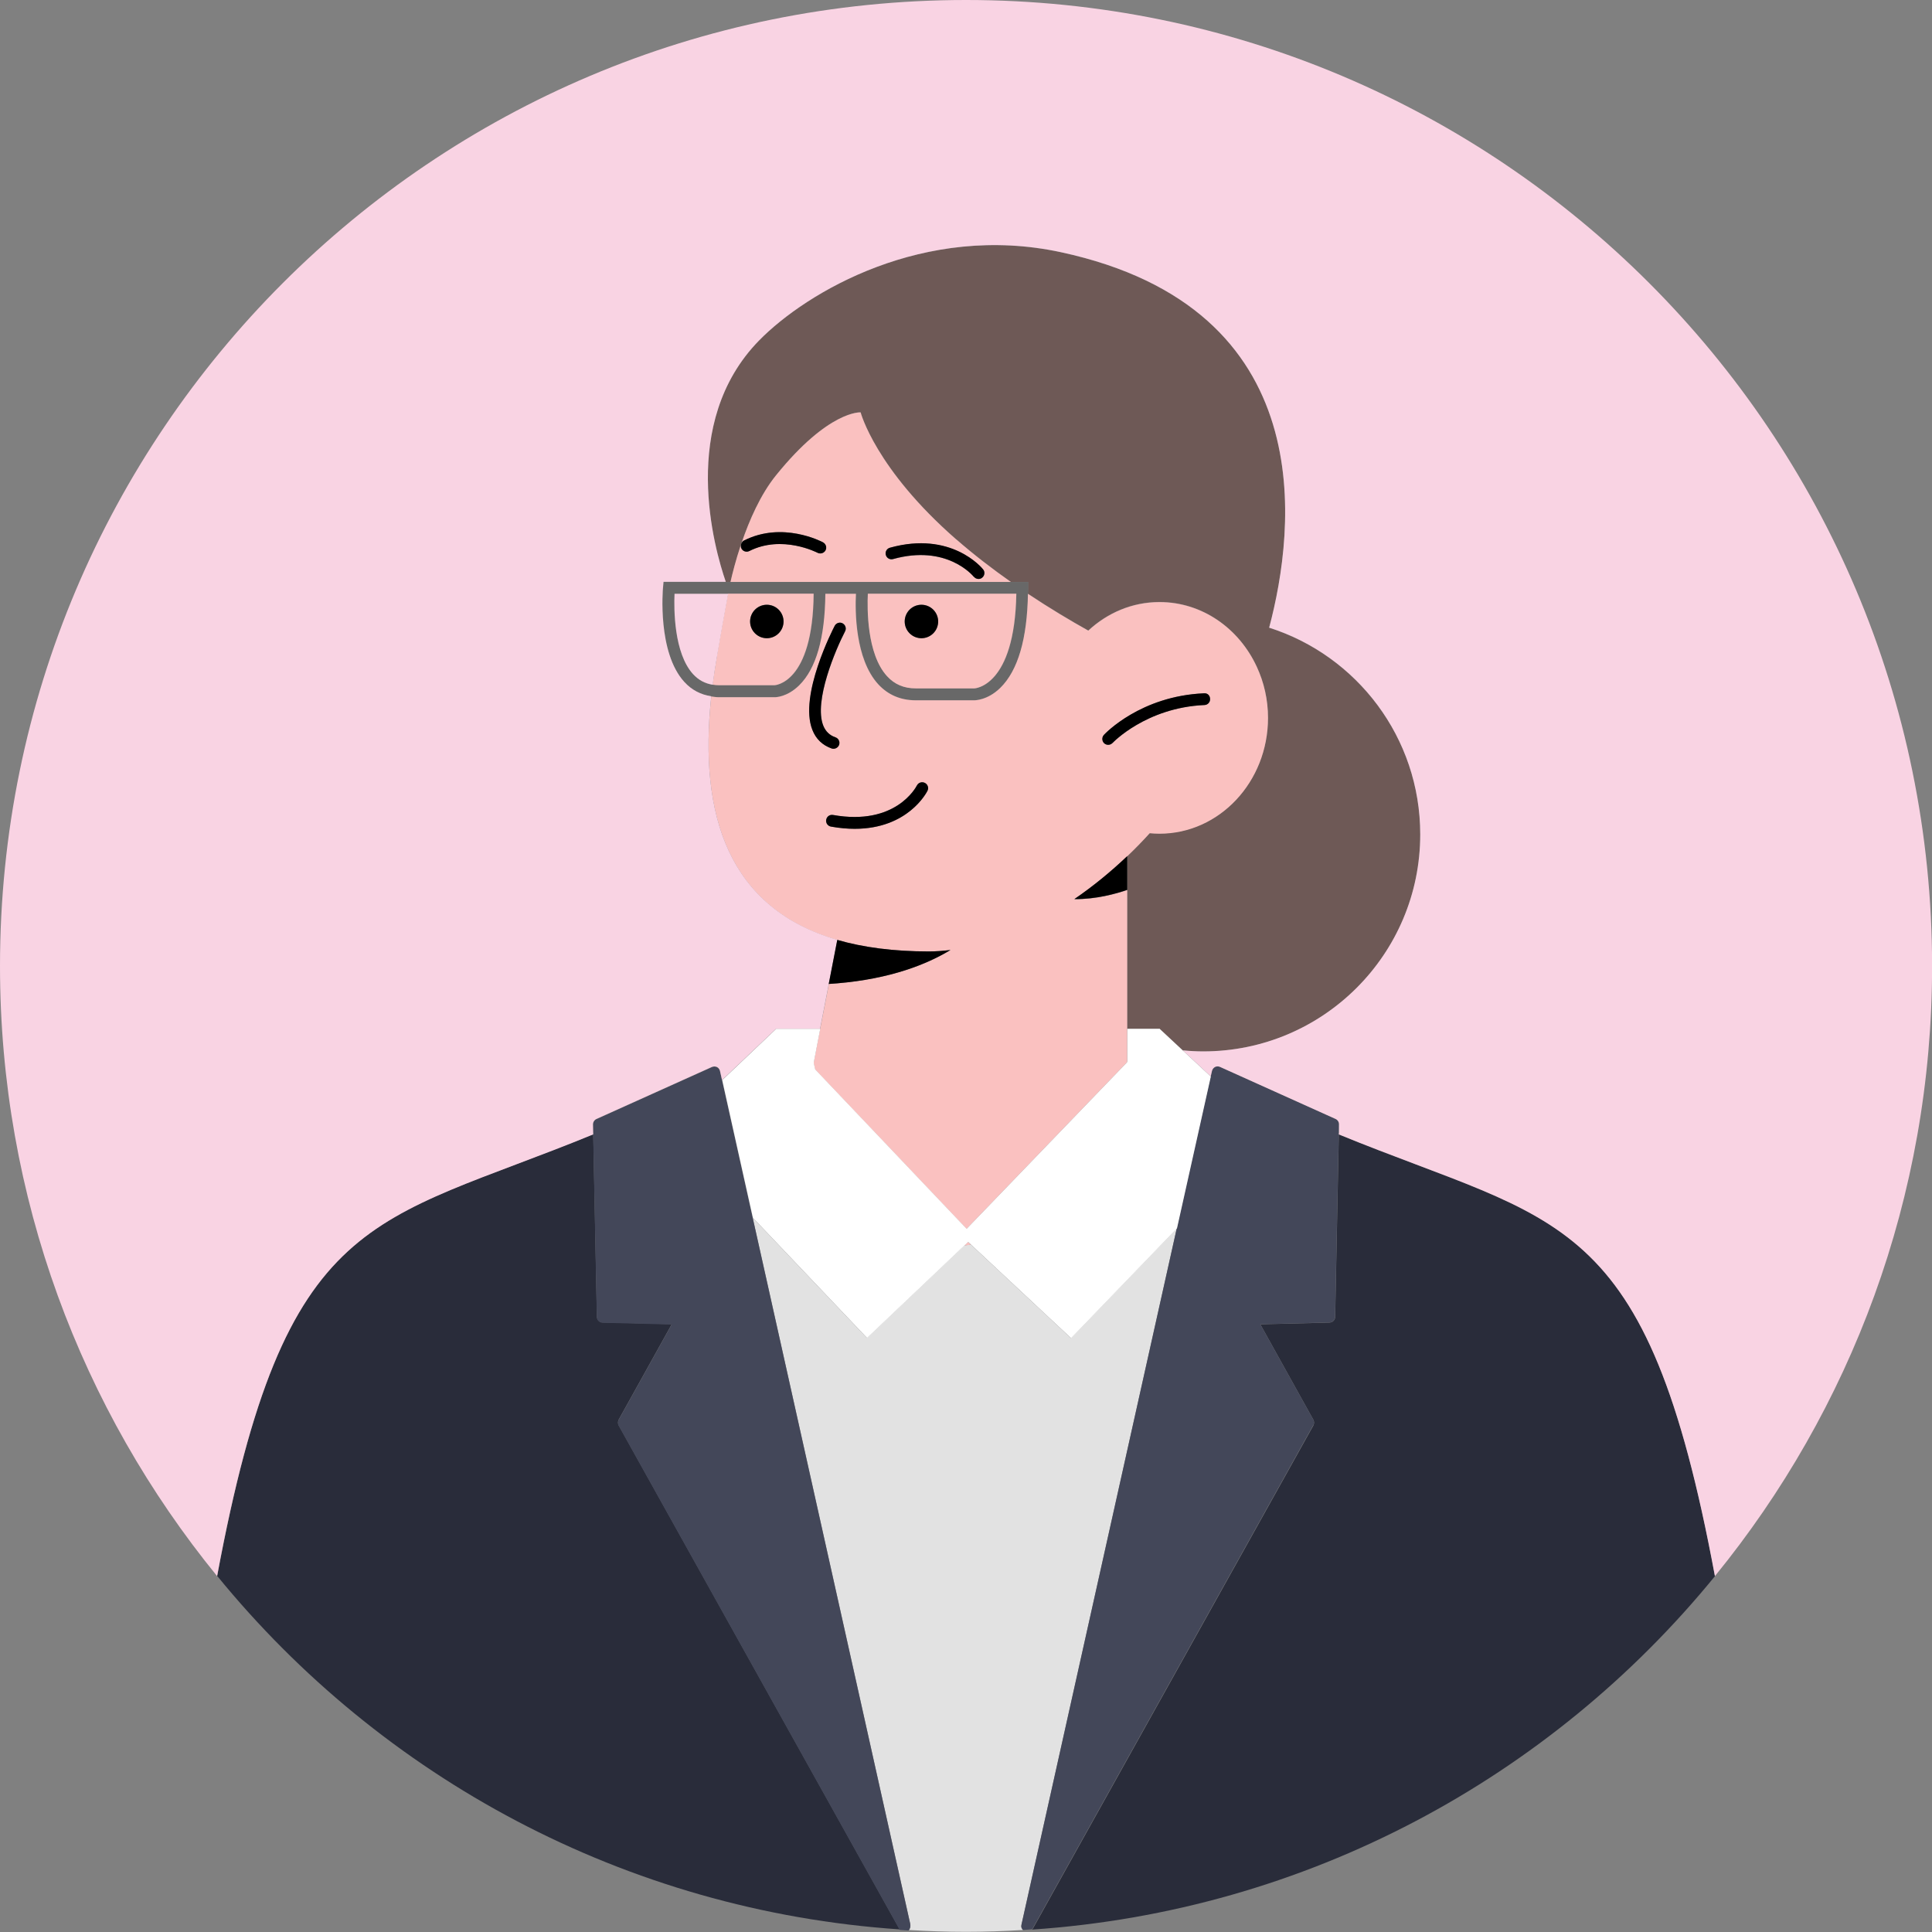
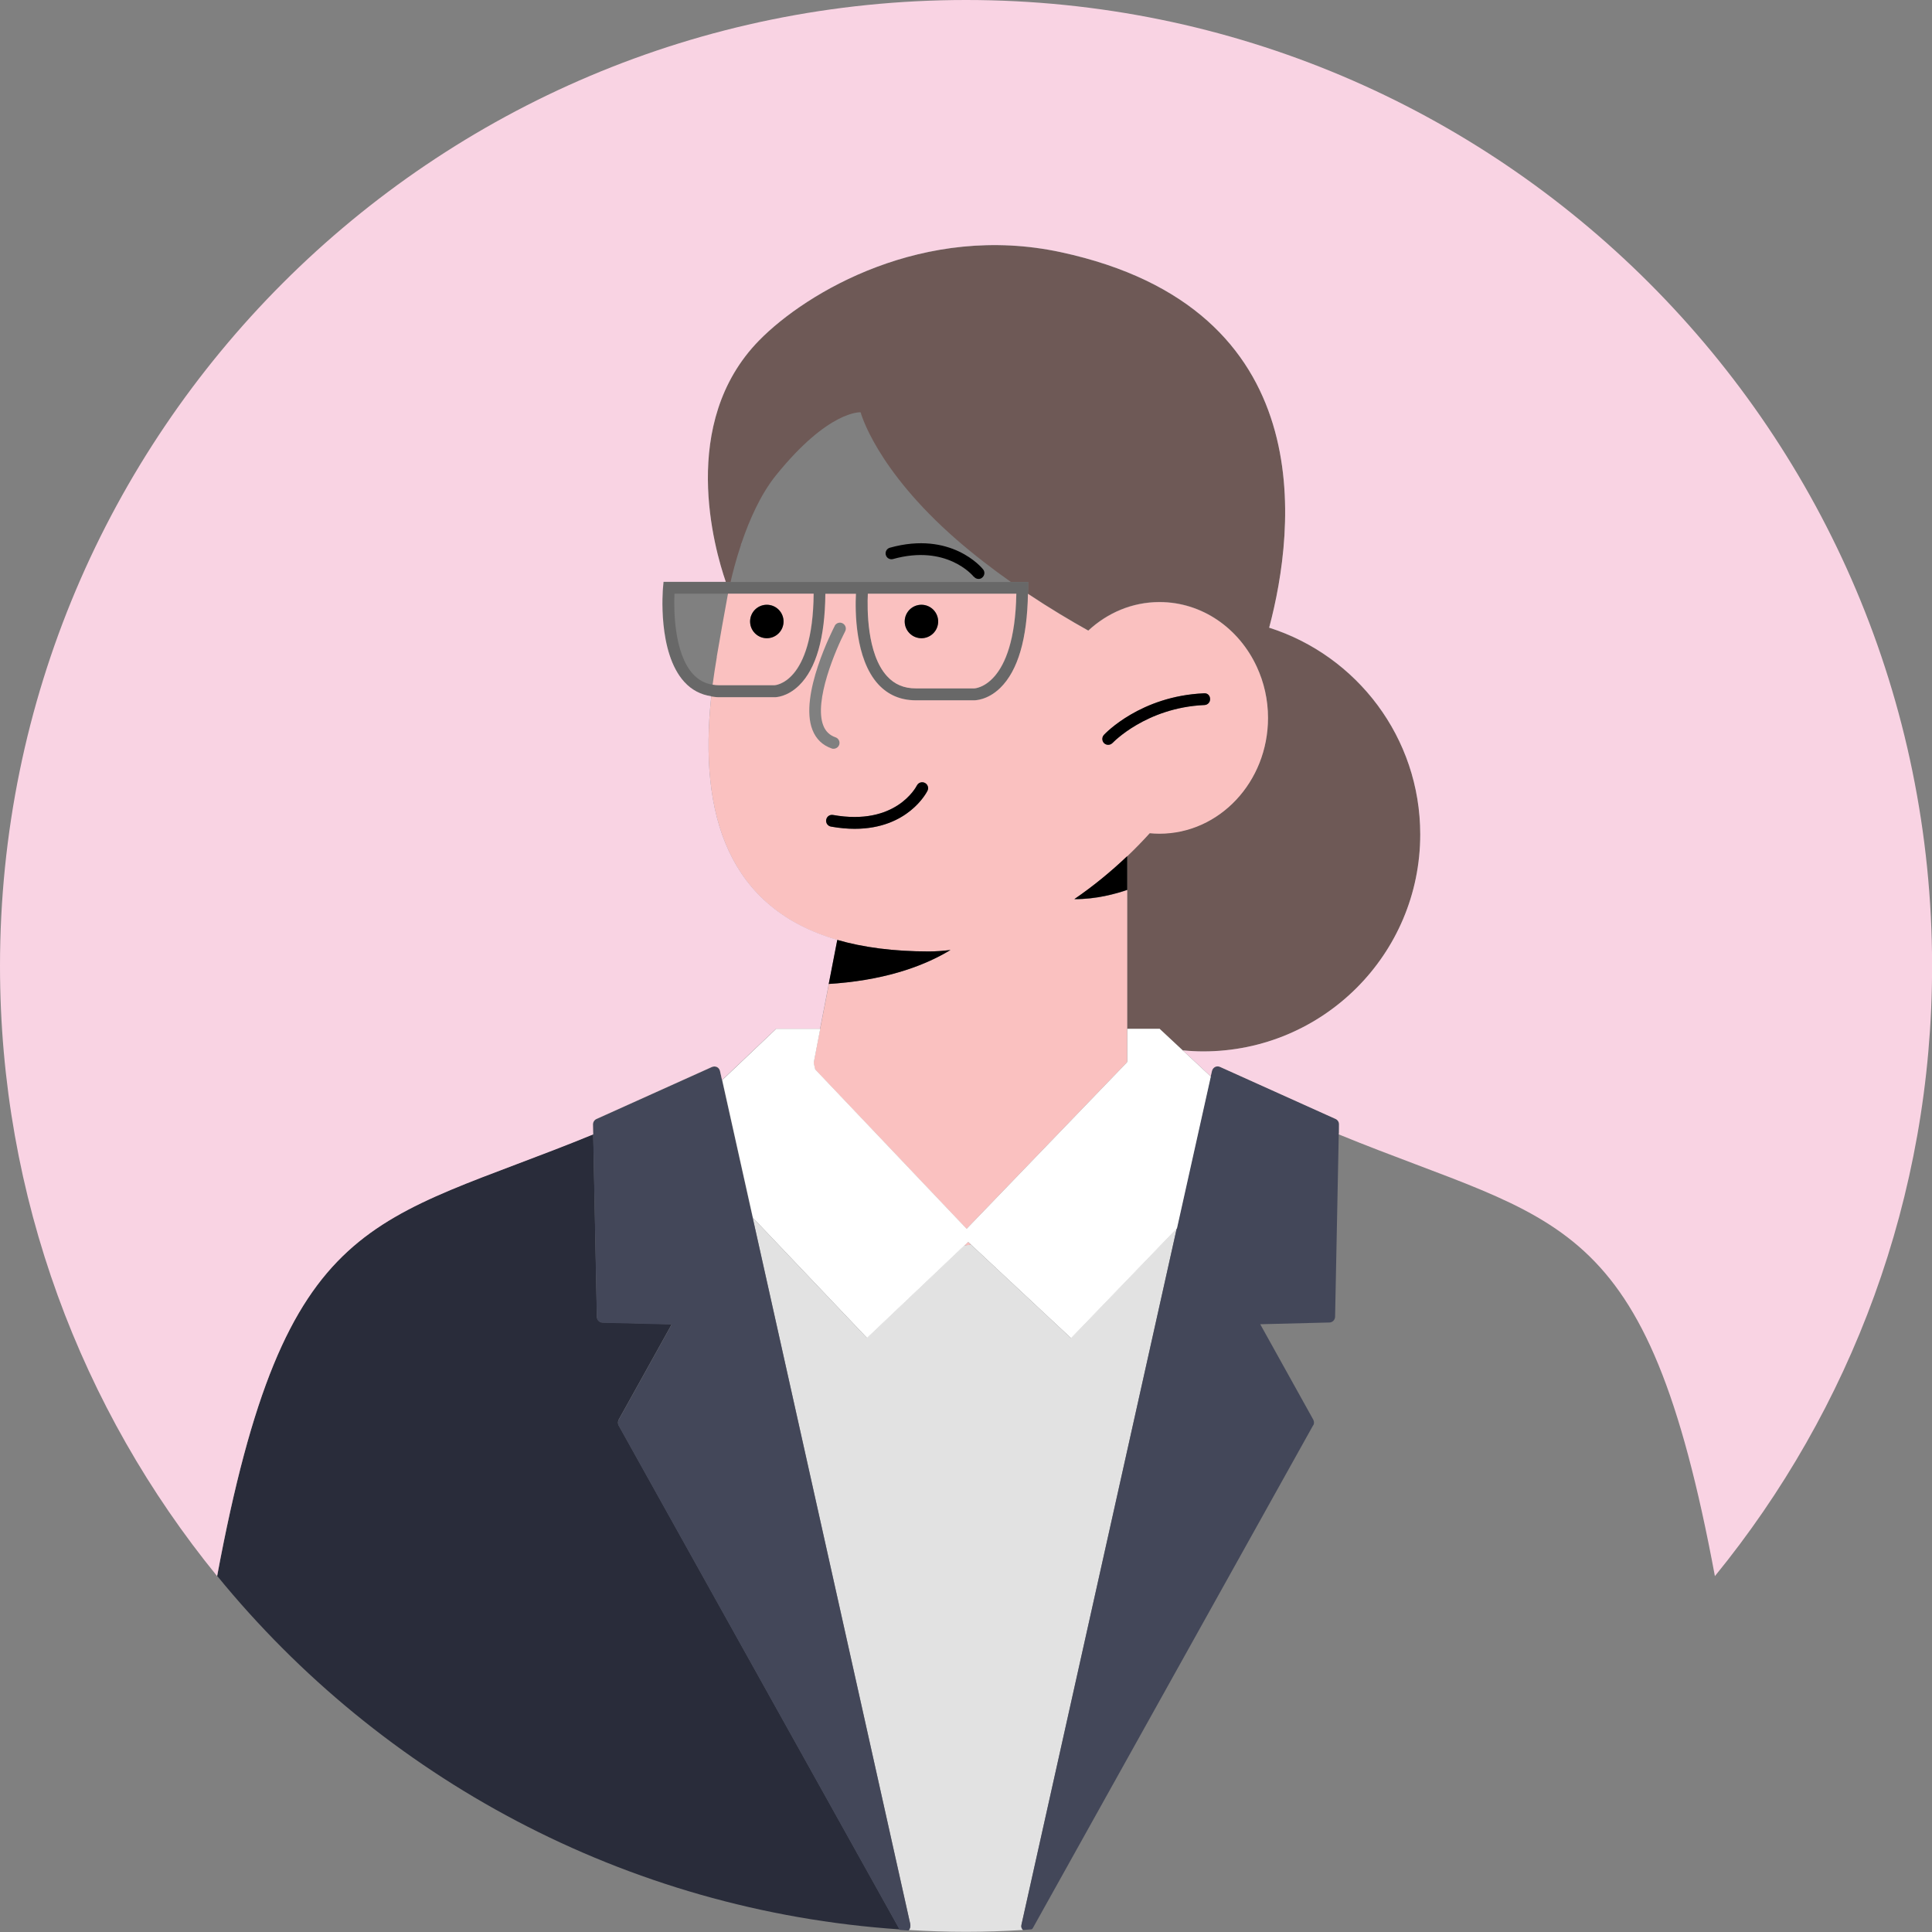
<svg xmlns="http://www.w3.org/2000/svg" id="_レイヤー_2" data-name="レイヤー 2" viewBox="0 0 201.03 201.03">
  <rect x="0" y="0" width="201.03" height="201.03" fill="#808080" stroke="none" />
  <defs>
    <style>
      .cls-1 {
        fill: #6e5956;
      }

      .cls-2 {
        fill: #fff;
      }

      .cls-3 {
        fill: #f9d3e3;
      }

      .cls-4 {
        fill: #e2e2e2;
      }

      .cls-5 {
        fill: #fac1c0;
      }

      .cls-6 {
        fill: #292c3a;
      }

      .cls-7 {
        fill: #434759;
      }

      .cls-8 {
        fill: #686868;
      }
    </style>
  </defs>
  <g id="_ベース" data-name="ベース">
    <g>
      <path class="cls-4" d="m106.46,200.84c-.15-.13-.23-.32-.18-.52l.02-.1,16.15-72.42-11.02,11.43-10.4-9.72c-.23.03-.46.05-.69.07l-10.14,9.63-11.88-12.51,16.4,73.51c.05.22-.02.46-.17.61,1.97.12,3.95.19,5.95.19h.02c1.99,0,3.97-.07,5.93-.19Z" />
      <path class="cls-1" d="m132.06,65.32c2.73-10.23,5.55-33.2-21.67-39.07-14.23-3.07-26.44,4.11-31.41,9.19-8.39,8.57-4.65,21.66-3.46,25.11h.5c.19-.85.54-2.24,1.07-3.83,0-.09.04-.17.08-.25.79-2.32,1.95-5,3.57-7.01,5.5-6.82,8.81-6.56,8.81-6.56,0,0,1.53,5.87,9.96,13.23,1.85,1.61,3.78,3.09,5.67,4.42h1.8v.61c0,.21-.01.4-.02.61,2.3,1.53,4.47,2.82,6.28,3.83,1.98-1.85,4.57-2.97,7.41-2.97,4.45,0,8.29,2.76,10.13,6.75.74,1.6,1.16,3.39,1.16,5.3,0,6.66-5.06,12.05-11.29,12.05-.35,0-.69-.02-1.02-.05-.76.83-1.54,1.63-2.34,2.4v17.97h3.33l.02-.02,2.43,2.27c.7.07,1.41.11,2.13.11,12.47,0,22.58-10.11,22.58-22.58,0-10.08-6.61-18.61-15.72-21.51Z" />
      <path class="cls-8" d="m80.57,72.54c.14,0,1.34,0,2.59-1.23,1.78-1.74,2.7-4.94,2.73-9.53h3.18c-.08,1.75-.09,6.75,2.31,9.4,1.01,1.12,2.33,1.68,3.91,1.68h6.08s1.38.02,2.72-1.29c1.84-1.8,2.8-5.1,2.88-9.79,0-.2.02-.4.02-.61v-.61h-37.94l-.05.56c-.02.28-.59,6.79,2.21,9.85.77.84,1.71,1.33,2.81,1.5.27.04.54.08.83.08h5.72Zm9.74-10.76h15.45c-.17,9.72-4.32,9.85-4.37,9.85h-6.09c-1.23,0-2.22-.42-3-1.28-2.1-2.31-2.07-7.03-1.99-8.57Zm-18.2,8.36c-2-2.19-2-6.77-1.93-8.36h14.49c-.08,9.39-4.04,9.53-4.08,9.53h-5.74c-.24,0-.47-.03-.69-.06-.8-.13-1.48-.49-2.05-1.11Z" />
-       <path class="cls-6" d="m139.31,118.04l-.38,18.98c0,.33-.27.59-.6.6l-7.19.18,5.52,9.93c.1.18.1.41,0,.6l-29.18,52.34s-.08.07-.11.11c28.64-1.93,54-15.83,71.08-36.78-7.12-38.28-16.09-36.52-39.13-45.96Z" />
      <path class="cls-6" d="m93.55,200.63l-29.17-52.32c-.1-.19-.1-.41,0-.6l5.52-9.93-7.19-.18c-.33,0-.59-.27-.6-.6l-.38-18.98c-23.04,9.44-32.01,7.68-39.13,45.96,17.07,20.93,42.41,34.84,71.04,36.78-.01-.01-.03-.02-.03-.04l-.05-.1Z" />
      <path class="cls-7" d="m136.65,148.32c.1-.19.1-.41,0-.6l-5.52-9.93,7.19-.18c.33,0,.59-.27.6-.6l.38-18.98v-.2s.02-.84.02-.84c0-.24-.14-.47-.36-.57l-12.01-5.41c-.17-.07-.36-.07-.53,0-.16.08-.28.24-.32.42l-.13.56-3.52,15.79-16.15,72.42-.02.1c-.05.21.03.39.18.52.3-.02.59-.05.89-.07.04-.04.09-.07.11-.11l29.18-52.34Z" />
      <path class="cls-7" d="m94.72,200.23l-16.4-73.51-3.19-14.32-.21-.94c-.04-.18-.16-.33-.32-.42-.17-.08-.36-.08-.53,0l-12.01,5.41c-.22.1-.37.32-.36.57l.02,1.04.38,18.98c0,.33.27.59.6.6l7.19.18-5.52,9.93c-.1.18-.1.41,0,.6l29.17,52.32.05.1s.02.02.03.04c.31.02.61.05.92.07.15-.16.22-.4.17-.61Z" />
      <path class="cls-5" d="m100.34,129.59c.23-.02.46-.04.69-.07l-.31-.29-.38.36Z" />
      <path class="cls-5" d="m74.59,68.35c-.17.98-.31,1.94-.44,2.89.22.04.45.06.69.06h5.74s4-.14,4.08-9.53h-8.91c-.41,2.18-.79,4.39-1.17,6.57Zm5.2-5.43c.96,0,1.74.78,1.74,1.74s-.78,1.74-1.74,1.74-1.74-.78-1.74-1.74.78-1.74,1.74-1.74Z" />
      <path class="cls-5" d="m95.29,71.63h6.09s4.2-.14,4.37-9.85h-15.45c-.07,1.54-.11,6.27,1.99,8.57.78.86,1.76,1.28,3,1.28Zm.58-8.71c.96,0,1.74.78,1.74,1.74s-.78,1.74-1.74,1.74-1.74-.78-1.74-1.74.78-1.74,1.74-1.74Z" />
-       <path class="cls-5" d="m99.51,56.14c-8.43-7.35-9.96-13.23-9.96-13.23,0,0-3.31-.25-8.81,6.56-1.62,2.01-2.78,4.69-3.57,7.01.06-.1.13-.18.24-.24,4-2.02,8.05.1,8.22.19.3.16.41.53.25.83-.11.21-.32.32-.54.32-.1,0-.2-.02-.29-.07-.04-.02-3.67-1.91-7.1-.18-.3.15-.67.03-.82-.27-.06-.11-.06-.23-.05-.34-.53,1.59-.88,2.99-1.07,3.83h29.17c-1.89-1.33-3.83-2.81-5.67-4.42Zm2.3,4.11c-.18,0-.36-.08-.48-.23-.12-.14-2.84-3.39-8.4-1.84-.33.09-.66-.1-.75-.43-.09-.33.1-.66.43-.75,6.37-1.77,9.55,2.09,9.69,2.25.21.26.17.65-.09.86-.11.09-.25.14-.38.14Z" />
      <path class="cls-5" d="m87.13,97.8c2.7.78,5.85,1.2,9.53,1.2.74,0,1.49-.06,2.25-.15-2.45,1.48-6.22,2.99-11.8,3.47-.31.03-.59.04-.86.06l-.91,4.68-.68,3.54s.06.26.16.69l15.75,16.58,16.68-17.31c.02-.07.04-.11.04-.11v-21.35c.81-.77,1.59-1.57,2.34-2.4.34.03.68.05,1.02.05,6.24,0,11.29-5.4,11.29-12.05,0-1.9-.42-3.7-1.16-5.3-1.84-4-5.68-6.75-10.13-6.75-2.84,0-5.43,1.13-7.41,2.97-1.81-1.01-3.98-2.3-6.28-3.83-.08,4.69-1.04,7.99-2.88,9.79-1.34,1.31-2.67,1.29-2.72,1.29h-6.08c-1.58,0-2.89-.57-3.91-1.68-2.41-2.64-2.4-7.65-2.31-9.4h-3.18c-.04,4.59-.96,7.79-2.73,9.53-1.25,1.22-2.45,1.24-2.59,1.23h-5.72c-.29,0-.56-.04-.83-.08-1.34,12.47,1.87,22.08,13.12,25.34Zm30.16-5.19c-1.15.4-3.26.98-5.5.96,1.91-1.31,3.76-2.81,5.5-4.47v3.52Zm-2.42-16.14c.15-.16,3.81-4.04,10.41-4.33.39-.03.62.25.64.58.02.34-.25.62-.58.64-6.1.27-9.53,3.9-9.56,3.94-.12.13-.28.2-.45.2-.15,0-.3-.05-.42-.16-.25-.23-.26-.62-.03-.87Zm-19.47,5.26c.15-.3.52-.42.82-.27.3.15.43.51.28.82-.09.18-2.03,3.96-7.57,3.96-.75,0-1.58-.07-2.47-.23-.33-.06-.56-.38-.5-.71.06-.33.37-.56.71-.5,6.51,1.16,8.64-2.89,8.72-3.07Zm-8.55-16.61c.16-.3.53-.42.83-.26.3.16.42.53.26.83-.97,1.87-3.28,7.26-2.27,9.81.24.61.66,1.01,1.27,1.22.32.11.49.46.38.78-.09.25-.33.41-.58.41-.07,0-.14,0-.2-.03-.95-.33-1.63-.98-2-1.93-1.42-3.59,2.17-10.53,2.32-10.83Z" />
      <path class="cls-3" d="m100.52,0C45,0,0,45,0,100.52c0,24.08,8.48,46.17,22.59,63.48,7.12-38.27,16.09-36.51,39.13-45.96l-.02-1.04c0-.24.14-.47.36-.57l12.01-5.41c.17-.07.36-.07.53,0,.16.08.28.24.32.42l.21.94,5.62-5.33h0s0,0,0,0l.02-.02.02.02h4.54l.91-4.68h0l.89-4.58c-11.25-3.26-14.46-12.87-13.12-25.34-1.1-.17-2.05-.66-2.81-1.5-2.8-3.07-2.24-9.58-2.21-9.85l.05-.56h6.48c-1.19-3.45-4.93-16.53,3.46-25.11,4.98-5.08,17.18-12.26,31.41-9.19,27.22,5.87,24.39,28.84,21.67,39.07,9.12,2.9,15.72,11.43,15.72,21.51,0,12.47-10.11,22.58-22.58,22.58-.72,0-1.43-.04-2.13-.11l2.91,2.71.13-.56c.04-.18.16-.33.32-.42.17-.08.36-.08.53,0l12.01,5.41c.22.1.37.32.36.57v.84s-.02.2-.02.2c23.04,9.44,32.01,7.68,39.13,45.96,14.12-17.31,22.6-39.4,22.6-63.48C201.03,45,156.03,0,100.52,0Z" />
-       <path class="cls-3" d="m72.11,70.14c.57.62,1.24.98,2.05,1.11.12-.95.27-1.91.44-2.89.38-2.19.76-4.39,1.17-6.57h-5.58c-.07,1.59-.07,6.17,1.93,8.36Z" />
      <path d="m86.24,102.38h0c.27-.02.55-.03.86-.06,5.59-.47,9.36-1.99,11.8-3.47-.76.09-1.51.15-2.25.15-3.67,0-6.83-.42-9.53-1.2l-.89,4.58Z" />
      <path d="m117.29,92.6v-3.52c-1.74,1.66-3.59,3.16-5.5,4.47,2.24.03,4.35-.56,5.5-.96Z" />
      <path d="m115.77,77.3s3.47-3.67,9.56-3.94c.34-.01.6-.3.58-.64-.01-.34-.25-.62-.64-.58-6.59.29-10.26,4.17-10.41,4.33-.23.25-.21.64.03.87.12.11.27.16.42.16.16,0,.33-.07.45-.2Z" />
-       <path d="m85.64,56.43c-.17-.09-4.23-2.21-8.22-.19-.11.05-.18.14-.24.24-.05.08-.07.16-.08.25-.01.11,0,.23.05.34.15.3.52.42.82.27,3.42-1.73,7.06.16,7.1.18.09.05.19.07.29.07.22,0,.43-.12.54-.32.16-.3.04-.67-.25-.83Z" />
-       <path d="m87.68,64.86c-.3-.16-.67-.04-.83.26-.15.29-3.75,7.24-2.32,10.83.37.95,1.05,1.59,2,1.93.07.02.13.03.2.03.25,0,.49-.16.58-.41.11-.32-.06-.67-.38-.78-.61-.21-1.02-.61-1.27-1.22-1.01-2.55,1.3-7.94,2.27-9.81.16-.3.04-.67-.26-.83Z" />
      <path d="m86.68,84.8c-.34-.06-.65.16-.71.5-.06.33.16.65.5.71.89.16,1.72.23,2.47.23,5.54,0,7.48-3.78,7.57-3.96.15-.3.03-.67-.28-.82-.3-.15-.67-.03-.82.27-.09.17-2.21,4.23-8.72,3.07Z" />
      <path d="m101.34,60.01c.12.15.3.23.48.23.14,0,.27-.04.38-.14.26-.21.31-.6.09-.86-.13-.17-3.32-4.02-9.69-2.25-.33.09-.52.43-.43.75.09.33.42.52.75.43,5.56-1.55,8.29,1.7,8.4,1.84Z" />
      <path d="m95.88,62.93c-.96,0-1.74.78-1.74,1.74s.78,1.74,1.74,1.74,1.74-.78,1.74-1.74-.78-1.74-1.74-1.74Z" />
      <path d="m79.79,62.93c-.96,0-1.74.78-1.74,1.74s.78,1.74,1.74,1.74,1.74-.78,1.74-1.74-.78-1.74-1.74-1.74Z" />
      <path class="cls-2" d="m120.65,107.03l-.02.02h-3.33v3.39s-.02.05-.04.11l-16.68,17.31-15.75-16.58c-.11-.44-.16-.69-.16-.69l.68-3.54h-4.54l-.02-.02-.02.02h0s-5.62,5.34-5.62,5.34l3.19,14.32,11.88,12.51,10.14-9.63.38-.36.31.29,10.4,9.72,11.02-11.43,3.52-15.79-2.91-2.71-2.43-2.27Z" />
    </g>
  </g>
</svg>